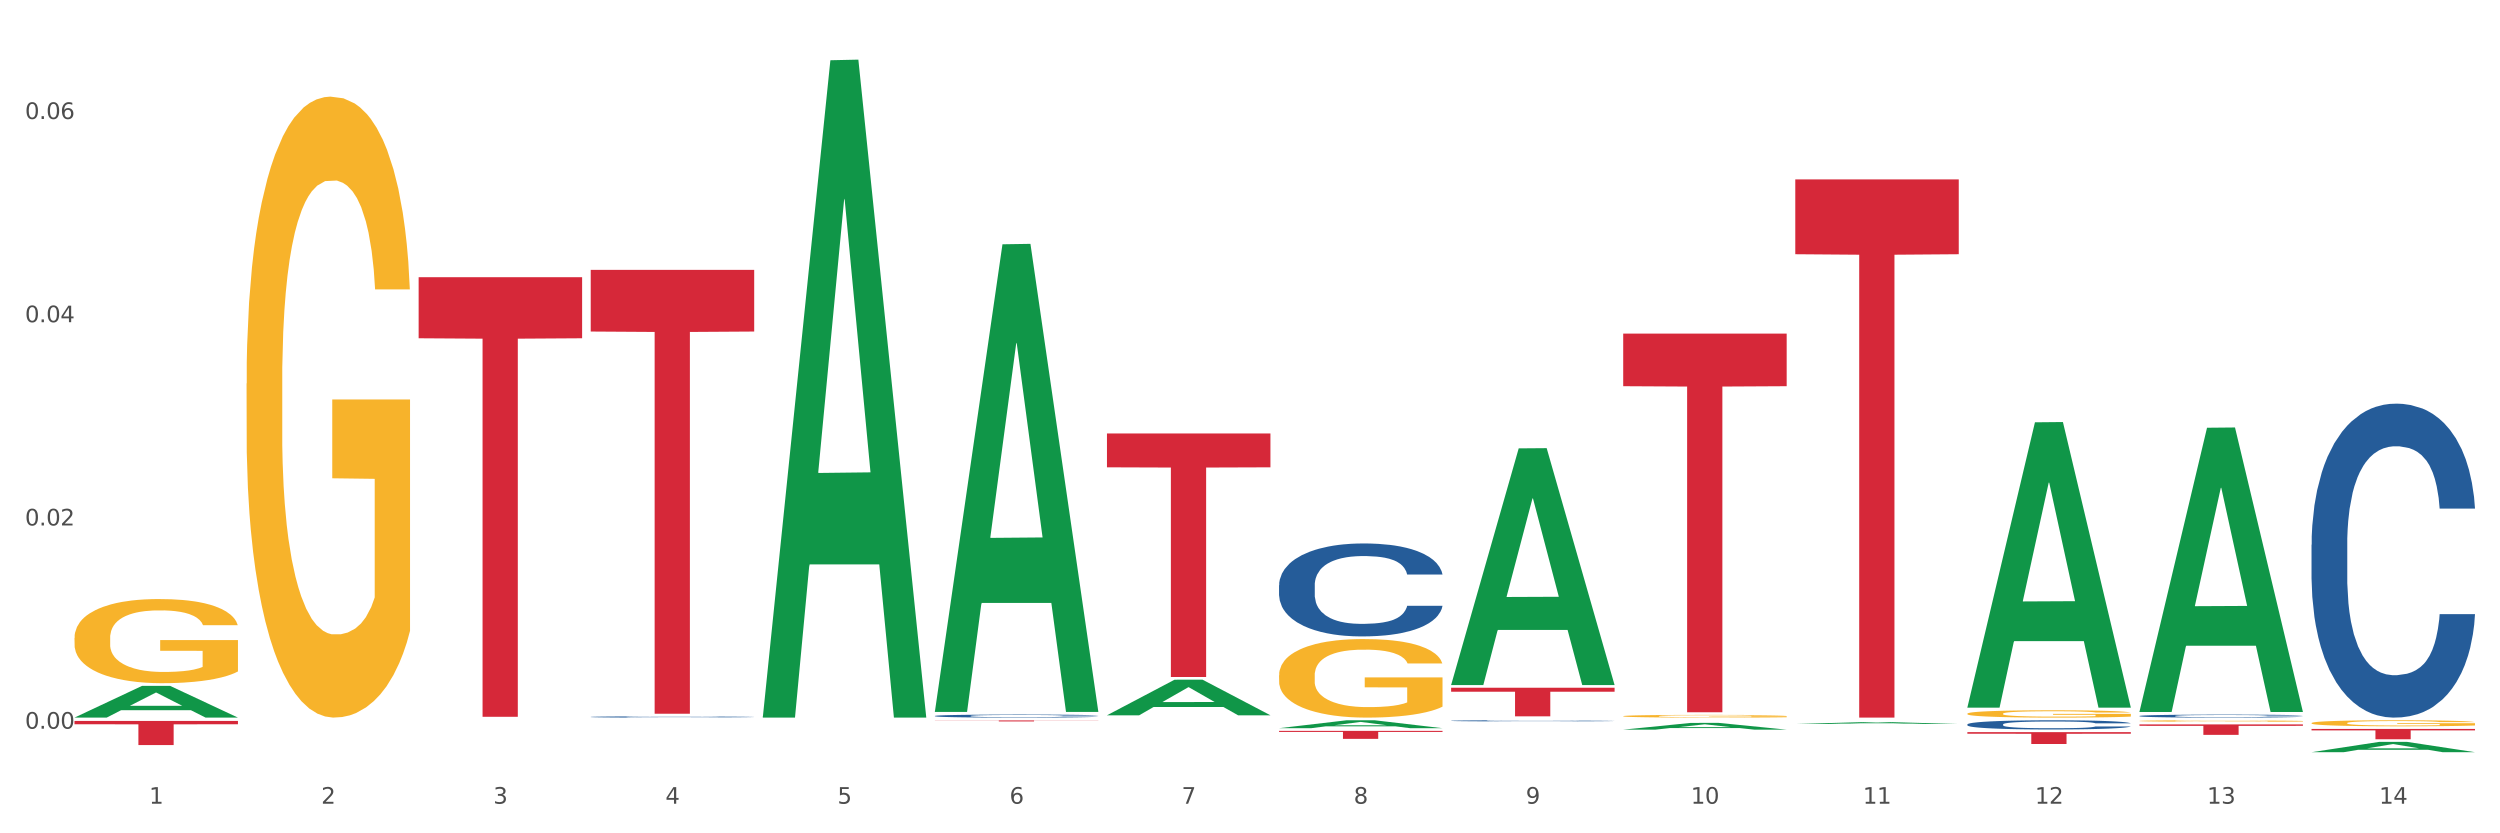
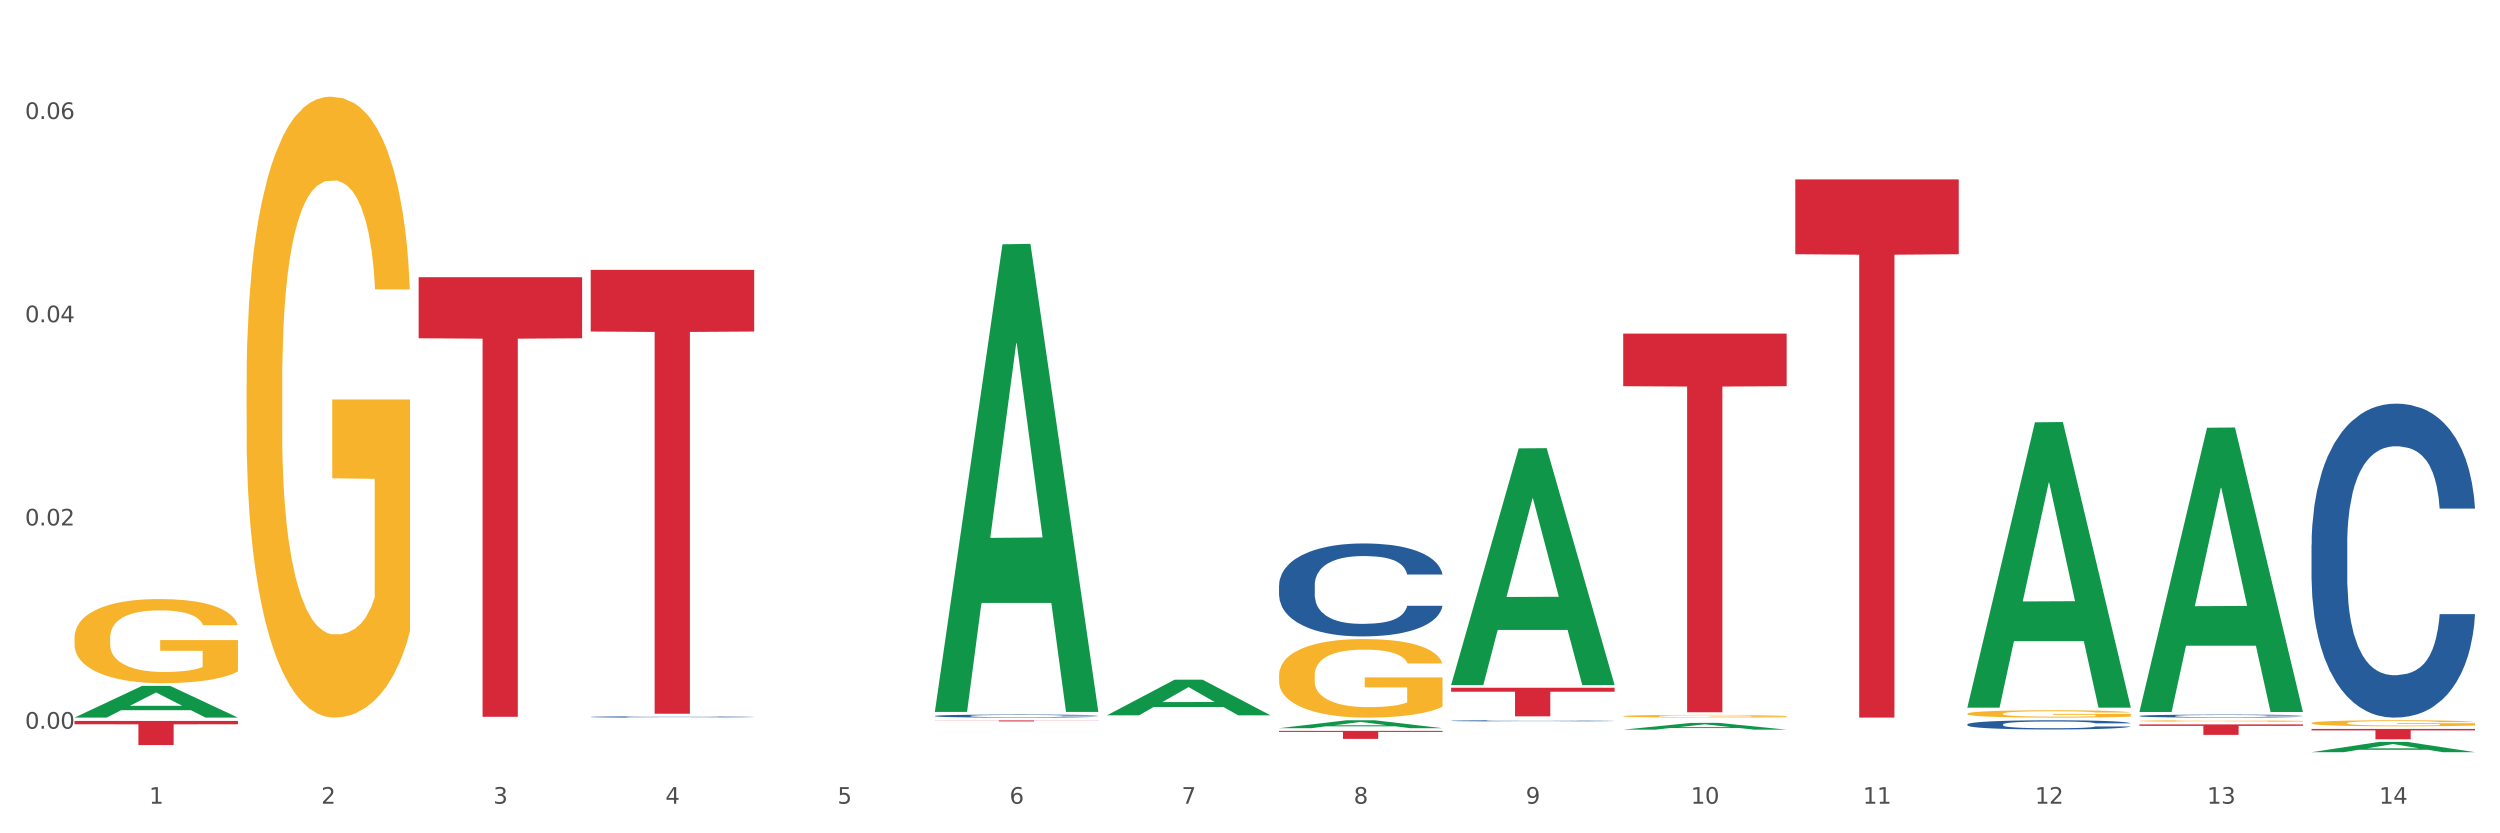
<svg xmlns="http://www.w3.org/2000/svg" xmlns:xlink="http://www.w3.org/1999/xlink" width="1080pt" height="360pt" viewBox="0 0 1080 360" version="1.1">
  <rect x="0" y="0" width="1080" height="360" fill="#333333" stroke="none" />
  <defs>
    <style type="text/css">*{stroke-linejoin: round; stroke-linecap: butt}</style>
  </defs>
  <g id="figure_1">
    <g id="patch_1">
      <path d="M 0 360  L 1080 360  L 1080 0  L 0 0  z " style="fill: #ffffff; stroke: #ffffff; stroke-linejoin: miter" />
    </g>
    <g id="axes_1">
      <g id="matplotlib.axis_1">
        <g id="xtick_1">
          <g id="text_1">
            <g style="fill: #4d4d4d" transform="translate(64.432 347.204) scale(0.096 -0.096)">
              <defs>
                <path id="DejaVuSans-31" d="M 794 531  L 1825 531  L 1825 4091  L 703 3866  L 703 4441  L 1819 4666  L 2450 4666  L 2450 531  L 3481 531  L 3481 0  L 794 0  L 794 531  z " transform="scale(0.016)" />
              </defs>
              <use xlink:href="#DejaVuSans-31" />
            </g>
          </g>
        </g>
        <g id="xtick_2">
          <g id="text_2">
            <g style="fill: #4d4d4d" transform="translate(138.771 347.204) scale(0.096 -0.096)">
              <defs>
                <path id="DejaVuSans-32" d="M 1228 531  L 3431 531  L 3431 0  L 469 0  L 469 531  Q 828 903 1448 1529  Q 2069 2156 2228 2338  Q 2531 2678 2651 2914  Q 2772 3150 2772 3378  Q 2772 3750 2511 3984  Q 2250 4219 1831 4219  Q 1534 4219 1204 4116  Q 875 4013 500 3803  L 500 4441  Q 881 4594 1212 4672  Q 1544 4750 1819 4750  Q 2544 4750 2975 4387  Q 3406 4025 3406 3419  Q 3406 3131 3298 2873  Q 3191 2616 2906 2266  Q 2828 2175 2409 1742  Q 1991 1309 1228 531  z " transform="scale(0.016)" />
              </defs>
              <use xlink:href="#DejaVuSans-32" />
            </g>
          </g>
        </g>
        <g id="xtick_3">
          <g id="text_3">
            <g style="fill: #4d4d4d" transform="translate(213.109 347.204) scale(0.096 -0.096)">
              <defs>
                <path id="DejaVuSans-33" d="M 2597 2516  Q 3050 2419 3304 2112  Q 3559 1806 3559 1356  Q 3559 666 3084 287  Q 2609 -91 1734 -91  Q 1441 -91 1130 -33  Q 819 25 488 141  L 488 750  Q 750 597 1062 519  Q 1375 441 1716 441  Q 2309 441 2620 675  Q 2931 909 2931 1356  Q 2931 1769 2642 2001  Q 2353 2234 1838 2234  L 1294 2234  L 1294 2753  L 1863 2753  Q 2328 2753 2575 2939  Q 2822 3125 2822 3475  Q 2822 3834 2567 4026  Q 2313 4219 1838 4219  Q 1578 4219 1281 4162  Q 984 4106 628 3988  L 628 4550  Q 988 4650 1302 4700  Q 1616 4750 1894 4750  Q 2613 4750 3031 4423  Q 3450 4097 3450 3541  Q 3450 3153 3228 2886  Q 3006 2619 2597 2516  z " transform="scale(0.016)" />
              </defs>
              <use xlink:href="#DejaVuSans-33" />
            </g>
          </g>
        </g>
        <g id="xtick_4">
          <g id="text_4">
            <g style="fill: #4d4d4d" transform="translate(287.448 347.204) scale(0.096 -0.096)">
              <defs>
                <path id="DejaVuSans-34" d="M 2419 4116  L 825 1625  L 2419 1625  L 2419 4116  z M 2253 4666  L 3047 4666  L 3047 1625  L 3713 1625  L 3713 1100  L 3047 1100  L 3047 0  L 2419 0  L 2419 1100  L 313 1100  L 313 1709  L 2253 4666  z " transform="scale(0.016)" />
              </defs>
              <use xlink:href="#DejaVuSans-34" />
            </g>
          </g>
        </g>
        <g id="xtick_5">
          <g id="text_5">
            <g style="fill: #4d4d4d" transform="translate(361.787 347.204) scale(0.096 -0.096)">
              <defs>
                <path id="DejaVuSans-35" d="M 691 4666  L 3169 4666  L 3169 4134  L 1269 4134  L 1269 2991  Q 1406 3038 1543 3061  Q 1681 3084 1819 3084  Q 2600 3084 3056 2656  Q 3513 2228 3513 1497  Q 3513 744 3044 326  Q 2575 -91 1722 -91  Q 1428 -91 1123 -41  Q 819 9 494 109  L 494 744  Q 775 591 1075 516  Q 1375 441 1709 441  Q 2250 441 2565 725  Q 2881 1009 2881 1497  Q 2881 1984 2565 2268  Q 2250 2553 1709 2553  Q 1456 2553 1204 2497  Q 953 2441 691 2322  L 691 4666  z " transform="scale(0.016)" />
              </defs>
              <use xlink:href="#DejaVuSans-35" />
            </g>
          </g>
        </g>
        <g id="xtick_6">
          <g id="text_6">
            <g style="fill: #4d4d4d" transform="translate(436.125 347.204) scale(0.096 -0.096)">
              <defs>
                <path id="DejaVuSans-36" d="M 2113 2584  Q 1688 2584 1439 2293  Q 1191 2003 1191 1497  Q 1191 994 1439 701  Q 1688 409 2113 409  Q 2538 409 2786 701  Q 3034 994 3034 1497  Q 3034 2003 2786 2293  Q 2538 2584 2113 2584  z M 3366 4563  L 3366 3988  Q 3128 4100 2886 4159  Q 2644 4219 2406 4219  Q 1781 4219 1451 3797  Q 1122 3375 1075 2522  Q 1259 2794 1537 2939  Q 1816 3084 2150 3084  Q 2853 3084 3261 2657  Q 3669 2231 3669 1497  Q 3669 778 3244 343  Q 2819 -91 2113 -91  Q 1303 -91 875 529  Q 447 1150 447 2328  Q 447 3434 972 4092  Q 1497 4750 2381 4750  Q 2619 4750 2861 4703  Q 3103 4656 3366 4563  z " transform="scale(0.016)" />
              </defs>
              <use xlink:href="#DejaVuSans-36" />
            </g>
          </g>
        </g>
        <g id="xtick_7">
          <g id="text_7">
            <g style="fill: #4d4d4d" transform="translate(510.464 347.204) scale(0.096 -0.096)">
              <defs>
                <path id="DejaVuSans-37" d="M 525 4666  L 3525 4666  L 3525 4397  L 1831 0  L 1172 0  L 2766 4134  L 525 4134  L 525 4666  z " transform="scale(0.016)" />
              </defs>
              <use xlink:href="#DejaVuSans-37" />
            </g>
          </g>
        </g>
        <g id="xtick_8">
          <g id="text_8">
            <g style="fill: #4d4d4d" transform="translate(584.803 347.204) scale(0.096 -0.096)">
              <defs>
                <path id="DejaVuSans-38" d="M 2034 2216  Q 1584 2216 1326 1975  Q 1069 1734 1069 1313  Q 1069 891 1326 650  Q 1584 409 2034 409  Q 2484 409 2743 651  Q 3003 894 3003 1313  Q 3003 1734 2745 1975  Q 2488 2216 2034 2216  z M 1403 2484  Q 997 2584 770 2862  Q 544 3141 544 3541  Q 544 4100 942 4425  Q 1341 4750 2034 4750  Q 2731 4750 3128 4425  Q 3525 4100 3525 3541  Q 3525 3141 3298 2862  Q 3072 2584 2669 2484  Q 3125 2378 3379 2068  Q 3634 1759 3634 1313  Q 3634 634 3220 271  Q 2806 -91 2034 -91  Q 1263 -91 848 271  Q 434 634 434 1313  Q 434 1759 690 2068  Q 947 2378 1403 2484  z M 1172 3481  Q 1172 3119 1398 2916  Q 1625 2713 2034 2713  Q 2441 2713 2670 2916  Q 2900 3119 2900 3481  Q 2900 3844 2670 4047  Q 2441 4250 2034 4250  Q 1625 4250 1398 4047  Q 1172 3844 1172 3481  z " transform="scale(0.016)" />
              </defs>
              <use xlink:href="#DejaVuSans-38" />
            </g>
          </g>
        </g>
        <g id="xtick_9">
          <g id="text_9">
            <g style="fill: #4d4d4d" transform="translate(659.142 347.204) scale(0.096 -0.096)">
              <defs>
                <path id="DejaVuSans-39" d="M 703 97  L 703 672  Q 941 559 1184 500  Q 1428 441 1663 441  Q 2288 441 2617 861  Q 2947 1281 2994 2138  Q 2813 1869 2534 1725  Q 2256 1581 1919 1581  Q 1219 1581 811 2004  Q 403 2428 403 3163  Q 403 3881 828 4315  Q 1253 4750 1959 4750  Q 2769 4750 3195 4129  Q 3622 3509 3622 2328  Q 3622 1225 3098 567  Q 2575 -91 1691 -91  Q 1453 -91 1209 -44  Q 966 3 703 97  z M 1959 2075  Q 2384 2075 2632 2365  Q 2881 2656 2881 3163  Q 2881 3666 2632 3958  Q 2384 4250 1959 4250  Q 1534 4250 1286 3958  Q 1038 3666 1038 3163  Q 1038 2656 1286 2365  Q 1534 2075 1959 2075  z " transform="scale(0.016)" />
              </defs>
              <use xlink:href="#DejaVuSans-39" />
            </g>
          </g>
        </g>
        <g id="xtick_10">
          <g id="text_10">
            <g style="fill: #4d4d4d" transform="translate(730.426 347.204) scale(0.096 -0.096)">
              <defs>
                <path id="DejaVuSans-30" d="M 2034 4250  Q 1547 4250 1301 3770  Q 1056 3291 1056 2328  Q 1056 1369 1301 889  Q 1547 409 2034 409  Q 2525 409 2770 889  Q 3016 1369 3016 2328  Q 3016 3291 2770 3770  Q 2525 4250 2034 4250  z M 2034 4750  Q 2819 4750 3233 4129  Q 3647 3509 3647 2328  Q 3647 1150 3233 529  Q 2819 -91 2034 -91  Q 1250 -91 836 529  Q 422 1150 422 2328  Q 422 3509 836 4129  Q 1250 4750 2034 4750  z " transform="scale(0.016)" />
              </defs>
              <use xlink:href="#DejaVuSans-31" />
              <use xlink:href="#DejaVuSans-30" transform="translate(63.623 0)" />
            </g>
          </g>
        </g>
        <g id="xtick_11">
          <g id="text_11">
            <g style="fill: #4d4d4d" transform="translate(804.765 347.204) scale(0.096 -0.096)">
              <use xlink:href="#DejaVuSans-31" />
              <use xlink:href="#DejaVuSans-31" transform="translate(63.623 0)" />
            </g>
          </g>
        </g>
        <g id="xtick_12">
          <g id="text_12">
            <g style="fill: #4d4d4d" transform="translate(879.104 347.204) scale(0.096 -0.096)">
              <use xlink:href="#DejaVuSans-31" />
              <use xlink:href="#DejaVuSans-32" transform="translate(63.623 0)" />
            </g>
          </g>
        </g>
        <g id="xtick_13">
          <g id="text_13">
            <g style="fill: #4d4d4d" transform="translate(953.442 347.204) scale(0.096 -0.096)">
              <use xlink:href="#DejaVuSans-31" />
              <use xlink:href="#DejaVuSans-33" transform="translate(63.623 0)" />
            </g>
          </g>
        </g>
        <g id="xtick_14">
          <g id="text_14">
            <g style="fill: #4d4d4d" transform="translate(1027.781 347.204) scale(0.096 -0.096)">
              <use xlink:href="#DejaVuSans-31" />
              <use xlink:href="#DejaVuSans-34" transform="translate(63.623 0)" />
            </g>
          </g>
        </g>
        <g id="xtick_15" />
        <g id="xtick_16" />
        <g id="xtick_17" />
        <g id="xtick_18" />
        <g id="xtick_19" />
        <g id="xtick_20" />
        <g id="xtick_21" />
        <g id="xtick_22" />
        <g id="xtick_23" />
        <g id="xtick_24" />
        <g id="xtick_25" />
        <g id="xtick_26" />
        <g id="xtick_27" />
      </g>
      <g id="matplotlib.axis_2">
        <g id="ytick_1">
          <g id="text_15">
            <g style="fill: #4d4d4d" transform="translate(10.8 314.8) scale(0.096 -0.096)">
              <defs>
                <path id="DejaVuSans-2e" d="M 684 794  L 1344 794  L 1344 0  L 684 0  L 684 794  z " transform="scale(0.016)" />
              </defs>
              <use xlink:href="#DejaVuSans-30" />
              <use xlink:href="#DejaVuSans-2e" transform="translate(63.623 0)" />
              <use xlink:href="#DejaVuSans-30" transform="translate(95.41 0)" />
              <use xlink:href="#DejaVuSans-30" transform="translate(159.033 0)" />
            </g>
          </g>
        </g>
        <g id="ytick_2">
          <g id="text_16">
            <g style="fill: #4d4d4d" transform="translate(10.8 227.002) scale(0.096 -0.096)">
              <use xlink:href="#DejaVuSans-30" />
              <use xlink:href="#DejaVuSans-2e" transform="translate(63.623 0)" />
              <use xlink:href="#DejaVuSans-30" transform="translate(95.41 0)" />
              <use xlink:href="#DejaVuSans-32" transform="translate(159.033 0)" />
            </g>
          </g>
        </g>
        <g id="ytick_3">
          <g id="text_17">
            <g style="fill: #4d4d4d" transform="translate(10.8 139.204) scale(0.096 -0.096)">
              <use xlink:href="#DejaVuSans-30" />
              <use xlink:href="#DejaVuSans-2e" transform="translate(63.623 0)" />
              <use xlink:href="#DejaVuSans-30" transform="translate(95.41 0)" />
              <use xlink:href="#DejaVuSans-34" transform="translate(159.033 0)" />
            </g>
          </g>
        </g>
        <g id="ytick_4">
          <g id="text_18">
            <g style="fill: #4d4d4d" transform="translate(10.8 51.406) scale(0.096 -0.096)">
              <use xlink:href="#DejaVuSans-30" />
              <use xlink:href="#DejaVuSans-2e" transform="translate(63.623 0)" />
              <use xlink:href="#DejaVuSans-30" transform="translate(95.41 0)" />
              <use xlink:href="#DejaVuSans-36" transform="translate(159.033 0)" />
            </g>
          </g>
        </g>
        <g id="ytick_5" />
        <g id="ytick_6" />
        <g id="ytick_7" />
      </g>
      <g id="PolyCollection_1">
        <path d="M 32.175 309.986  L 32.248 309.973  L 61.37 296.295  L 73.456 296.282  L 102.797 310.011  L 88.818 310.011  L 82.484 306.814  L 52.415 306.814  L 52.197 306.866  L 46.081 310.011  L 32.175 310.011  L 32.175 309.986  L 56.201 304.906  L 78.698 304.894  L 67.559 299.209  L 67.413 299.183  L 67.267 299.221  L 56.128 304.894  L 56.201 304.906  L 32.175 309.986  z " clip-path="url(#p680ab9e382)" style="fill: #109648" />
        <path d="M 701.223 309.377  L 701.307 309.376  L 701.307 309.337  L 701.474 309.304  L 702.307 309.223  L 703.558 309.156  L 704.475 309.121  L 705.392 309.092  L 706.476 309.063  L 707.81 309.032  L 710.228 308.988  L 711.729 308.966  L 713.563 308.942  L 716.899 308.907  L 719.317 308.888  L 721.818 308.872  L 725.903 308.852  L 728.572 308.844  L 731.406 308.837  L 734.825 308.833  L 737.41 308.832  L 743.08 308.835  L 747.915 308.845  L 750.25 308.852  L 753.252 308.865  L 754.836 308.874  L 757.421 308.891  L 760.089 308.914  L 761.923 308.933  L 764.675 308.97  L 766.759 309.007  L 768.677 309.052  L 769.677 309.083  L 770.428 309.112  L 771.095 309.145  L 771.762 309.198  L 756.754 309.198  L 756.17 309.161  L 755.253 309.125  L 753.919 309.091  L 752.751 309.069  L 750.75 309.042  L 748.916 309.025  L 746.998 309.012  L 744.664 309.001  L 742.829 308.996  L 740.245 308.991  L 735.159 308.993  L 731.74 309.001  L 729.405 309.012  L 727.905 309.022  L 726.571 309.032  L 725.07 309.047  L 723.319 309.07  L 722.068 309.091  L 720.817 309.116  L 719.817 309.142  L 718.9 309.172  L 718.149 309.205  L 717.566 309.238  L 717.065 309.279  L 716.648 309.347  L 716.648 309.494  L 716.815 309.528  L 717.232 309.572  L 717.732 309.605  L 718.566 309.645  L 719.317 309.672  L 720.734 309.711  L 722.318 309.743  L 723.569 309.764  L 724.82 309.781  L 726.987 309.805  L 729.405 309.824  L 731.49 309.836  L 734.325 309.847  L 736.242 309.851  L 737.91 309.853  L 741.996 309.853  L 744.914 309.85  L 748.166 309.842  L 750.667 309.833  L 752.751 309.821  L 755.086 309.801  L 756.587 309.783  L 756.587 309.558  L 738.244 309.557  L 738.244 309.407  L 771.845 309.407  L 771.845 309.847  L 770.428 309.869  L 768.844 309.89  L 767.176 309.908  L 764.675 309.931  L 761.673 309.952  L 759.005 309.967  L 756.17 309.98  L 752.835 309.992  L 748.499 310.003  L 745.831 310.007  L 742.496 310.01  L 738.577 310.011  L 735.159 310.009  L 731.823 310.004  L 728.321 309.994  L 724.903 309.98  L 722.318 309.966  L 719.733 309.949  L 716.982 309.926  L 714.814 309.905  L 713.147 309.885  L 711.312 309.861  L 709.311 309.828  L 707.81 309.799  L 706.476 309.769  L 705.059 309.73  L 704.058 309.697  L 703.058 309.655  L 702.474 309.624  L 701.807 309.575  L 701.307 309.507  L 701.223 309.377  z " clip-path="url(#p680ab9e382)" style="fill: #f7b32b" />
        <path d="M 849.901 308.306  L 849.984 308.303  L 849.984 308.199  L 850.151 308.109  L 850.985 307.892  L 852.235 307.712  L 853.153 307.617  L 854.07 307.538  L 855.154 307.46  L 856.488 307.379  L 858.906 307.26  L 860.407 307.2  L 862.241 307.136  L 865.576 307.043  L 867.994 306.991  L 870.495 306.948  L 874.581 306.896  L 877.249 306.872  L 880.084 306.855  L 883.502 306.843  L 886.087 306.841  L 891.757 306.849  L 896.593 306.875  L 898.927 306.896  L 901.929 306.93  L 903.513 306.953  L 906.098 307  L 908.766 307.061  L 910.601 307.113  L 913.352 307.211  L 915.436 307.31  L 917.354 307.431  L 918.355 307.515  L 919.105 307.593  L 919.772 307.683  L 920.439 307.825  L 905.431 307.825  L 904.847 307.724  L 903.93 307.628  L 902.596 307.536  L 901.429 307.478  L 899.428 307.405  L 897.593 307.359  L 895.676 307.324  L 893.341 307.295  L 891.507 307.281  L 888.922 307.269  L 883.836 307.272  L 880.417 307.295  L 878.083 307.324  L 876.582 307.35  L 875.248 307.379  L 873.747 307.42  L 871.996 307.48  L 870.745 307.536  L 869.495 307.605  L 868.494 307.674  L 867.577 307.756  L 866.827 307.842  L 866.243 307.932  L 865.743 308.042  L 865.326 308.225  L 865.326 308.621  L 865.493 308.711  L 865.91 308.83  L 866.41 308.92  L 867.244 309.027  L 867.994 309.099  L 869.411 309.203  L 870.996 309.29  L 872.246 309.345  L 873.497 309.392  L 875.665 309.455  L 878.083 309.508  L 880.167 309.539  L 883.002 309.568  L 884.92 309.58  L 886.587 309.586  L 890.673 309.586  L 893.591 309.577  L 896.843 309.557  L 899.344 309.531  L 901.429 309.499  L 903.763 309.447  L 905.264 309.397  L 905.264 308.792  L 886.921 308.789  L 886.921 308.387  L 920.523 308.387  L 920.523 309.568  L 919.105 309.629  L 917.521 309.684  L 915.853 309.733  L 913.352 309.794  L 910.35 309.852  L 907.682 309.893  L 904.847 309.927  L 901.512 309.959  L 897.177 309.988  L 894.508 310  L 891.173 310.008  L 887.254 310.011  L 883.836 310.006  L 880.501 309.991  L 876.999 309.965  L 873.58 309.927  L 870.996 309.89  L 868.411 309.843  L 865.659 309.783  L 863.492 309.725  L 861.824 309.673  L 859.99 309.606  L 857.989 309.519  L 856.488 309.441  L 855.154 309.36  L 853.736 309.256  L 852.736 309.166  L 851.735 309.053  L 851.151 308.969  L 850.484 308.839  L 849.984 308.656  L 849.901 308.306  z " clip-path="url(#p680ab9e382)" style="fill: #f7b32b" />
        <path d="M 924.24 311.446  L 924.323 311.445  L 924.323 311.424  L 924.49 311.406  L 925.323 311.363  L 926.574 311.327  L 927.491 311.308  L 928.408 311.292  L 929.492 311.277  L 930.826 311.261  L 933.244 311.237  L 934.745 311.225  L 936.58 311.212  L 939.915 311.193  L 942.333 311.183  L 944.834 311.174  L 948.92 311.164  L 951.588 311.159  L 954.423 311.156  L 957.841 311.154  L 960.426 311.153  L 966.096 311.155  L 970.932 311.16  L 973.266 311.164  L 976.268 311.171  L 977.852 311.176  L 980.437 311.185  L 983.105 311.197  L 984.939 311.207  L 987.691 311.227  L 989.775 311.247  L 991.693 311.271  L 992.693 311.288  L 993.444 311.303  L 994.111 311.321  L 994.778 311.35  L 979.77 311.35  L 979.186 311.329  L 978.269 311.31  L 976.935 311.292  L 975.768 311.28  L 973.766 311.266  L 971.932 311.256  L 970.014 311.25  L 967.68 311.244  L 965.845 311.241  L 963.261 311.239  L 958.175 311.239  L 954.756 311.244  L 952.422 311.25  L 950.921 311.255  L 949.587 311.261  L 948.086 311.269  L 946.335 311.281  L 945.084 311.292  L 943.834 311.306  L 942.833 311.32  L 941.916 311.336  L 941.165 311.353  L 940.582 311.371  L 940.081 311.393  L 939.665 311.429  L 939.665 311.509  L 939.831 311.527  L 940.248 311.55  L 940.749 311.568  L 941.582 311.59  L 942.333 311.604  L 943.75 311.625  L 945.334 311.642  L 946.585 311.653  L 947.836 311.663  L 950.004 311.675  L 952.422 311.686  L 954.506 311.692  L 957.341 311.698  L 959.259 311.7  L 960.926 311.701  L 965.012 311.701  L 967.93 311.7  L 971.182 311.696  L 973.683 311.69  L 975.768 311.684  L 978.102 311.674  L 979.603 311.664  L 979.603 311.543  L 961.26 311.542  L 961.26 311.462  L 994.861 311.462  L 994.861 311.698  L 993.444 311.71  L 991.86 311.721  L 990.192 311.731  L 987.691 311.743  L 984.689 311.755  L 982.021 311.763  L 979.186 311.77  L 975.851 311.776  L 971.515 311.782  L 968.847 311.784  L 965.512 311.786  L 961.593 311.786  L 958.175 311.785  L 954.84 311.782  L 951.338 311.777  L 947.919 311.77  L 945.334 311.762  L 942.75 311.753  L 939.998 311.741  L 937.83 311.729  L 936.163 311.719  L 934.328 311.705  L 932.327 311.688  L 930.826 311.672  L 929.492 311.656  L 928.075 311.635  L 927.074 311.617  L 926.074 311.595  L 925.49 311.578  L 924.823 311.552  L 924.323 311.516  L 924.24 311.446  z " clip-path="url(#p680ab9e382)" style="fill: #f7b32b" />
        <path d="M 998.578 312.361  L 998.662 312.358  L 998.662 312.273  L 998.828 312.199  L 999.662 312.02  L 1000.913 311.871  L 1001.83 311.793  L 1002.747 311.728  L 1003.831 311.664  L 1005.165 311.597  L 1007.583 311.499  L 1009.084 311.449  L 1010.918 311.396  L 1014.253 311.32  L 1016.671 311.277  L 1019.173 311.241  L 1023.258 311.198  L 1025.926 311.179  L 1028.761 311.165  L 1032.18 311.155  L 1034.765 311.153  L 1040.434 311.16  L 1045.27 311.182  L 1047.605 311.198  L 1050.607 311.227  L 1052.191 311.246  L 1054.775 311.284  L 1057.444 311.334  L 1059.278 311.377  L 1062.029 311.459  L 1064.114 311.54  L 1066.032 311.64  L 1067.032 311.709  L 1067.783 311.774  L 1068.45 311.848  L 1069.117 311.965  L 1054.108 311.965  L 1053.525 311.881  L 1052.608 311.802  L 1051.274 311.726  L 1050.106 311.678  L 1048.105 311.618  L 1046.271 311.58  L 1044.353 311.552  L 1042.019 311.528  L 1040.184 311.516  L 1037.599 311.506  L 1032.513 311.509  L 1029.095 311.528  L 1026.76 311.552  L 1025.259 311.573  L 1023.925 311.597  L 1022.425 311.63  L 1020.674 311.681  L 1019.423 311.726  L 1018.172 311.783  L 1017.172 311.84  L 1016.255 311.907  L 1015.504 311.979  L 1014.92 312.053  L 1014.42 312.144  L 1014.003 312.294  L 1014.003 312.621  L 1014.17 312.695  L 1014.587 312.793  L 1015.087 312.867  L 1015.921 312.955  L 1016.671 313.015  L 1018.089 313.101  L 1019.673 313.173  L 1020.924 313.218  L 1022.174 313.256  L 1024.342 313.309  L 1026.76 313.352  L 1028.845 313.378  L 1031.68 313.402  L 1033.597 313.411  L 1035.265 313.416  L 1039.35 313.416  L 1042.269 313.409  L 1045.52 313.392  L 1048.022 313.371  L 1050.106 313.344  L 1052.441 313.301  L 1053.942 313.261  L 1053.942 312.762  L 1035.598 312.76  L 1035.598 312.428  L 1069.2 312.428  L 1069.2 313.402  L 1067.783 313.452  L 1066.198 313.497  L 1064.531 313.538  L 1062.029 313.588  L 1059.028 313.636  L 1056.36 313.669  L 1053.525 313.698  L 1050.19 313.724  L 1045.854 313.748  L 1043.186 313.757  L 1039.851 313.765  L 1035.932 313.767  L 1032.513 313.762  L 1029.178 313.75  L 1025.676 313.729  L 1022.258 313.698  L 1019.673 313.667  L 1017.088 313.628  L 1014.337 313.578  L 1012.169 313.531  L 1010.501 313.488  L 1008.667 313.433  L 1006.666 313.361  L 1005.165 313.297  L 1003.831 313.23  L 1002.414 313.144  L 1001.413 313.07  L 1000.413 312.977  L 999.829 312.908  L 999.162 312.8  L 998.662 312.65  L 998.578 312.361  z " clip-path="url(#p680ab9e382)" style="fill: #f7b32b" />
        <path d="M 626.885 311.378  L 626.968 311.378  L 626.968 311.365  L 627.219 311.347  L 628.137 311.315  L 629.306 311.291  L 631.309 311.263  L 632.394 311.251  L 633.813 311.238  L 636.735 311.216  L 640.074 311.198  L 642.411 311.188  L 644.164 311.181  L 648.088 311.17  L 650.342 311.165  L 652.679 311.161  L 654.683 311.158  L 658.022 311.155  L 660.693 311.153  L 663.782 311.153  L 666.369 311.153  L 669.792 311.155  L 674.801 311.161  L 676.721 311.164  L 679.308 311.169  L 681.98 311.177  L 684.15 311.184  L 686.654 311.195  L 689.242 311.208  L 691.747 311.226  L 693.5 311.242  L 694.919 311.259  L 696.171 311.279  L 697.089 311.302  L 697.506 311.32  L 682.23 311.32  L 681.813 311.304  L 680.978 311.285  L 680.143 311.273  L 679.225 311.263  L 677.806 311.251  L 676.554 311.244  L 674.467 311.235  L 672.547 311.23  L 670.961 311.227  L 669.041 311.224  L 664.95 311.221  L 662.029 311.221  L 660.192 311.222  L 657.938 311.224  L 656.018 311.228  L 653.764 311.233  L 652.011 311.239  L 650.258 311.247  L 649.257 311.252  L 647.754 311.262  L 646.752 311.271  L 645.417 311.285  L 644.665 311.295  L 643.33 311.321  L 642.745 311.34  L 642.495 311.353  L 642.328 311.368  L 642.328 311.439  L 642.829 311.471  L 643.246 311.485  L 643.914 311.501  L 645.166 311.521  L 647.003 311.541  L 648.923 311.555  L 650.509 311.563  L 652.011 311.57  L 653.514 311.575  L 655.35 311.579  L 656.853 311.582  L 659.107 311.585  L 661.778 311.586  L 663.865 311.586  L 668.122 311.584  L 670.042 311.582  L 671.879 311.579  L 673.882 311.574  L 675.468 311.568  L 676.387 311.564  L 677.889 311.555  L 679.058 311.546  L 680.06 311.536  L 680.728 311.526  L 681.479 311.513  L 682.063 311.497  L 682.23 311.489  L 697.506 311.489  L 697.173 311.505  L 696.588 311.521  L 695.42 311.543  L 694.501 311.555  L 693.082 311.57  L 691.58 311.583  L 689.493 311.597  L 687.573 311.608  L 685.569 311.617  L 683.399 311.625  L 679.475 311.637  L 678.056 311.64  L 675.051 311.645  L 672.714 311.649  L 669.291 311.652  L 665.785 311.654  L 662.112 311.654  L 658.856 311.653  L 655.267 311.65  L 653.013 311.648  L 650.509 311.644  L 647.587 311.637  L 644.832 311.629  L 642.244 311.62  L 639.824 311.61  L 637.57 311.598  L 634.648 311.578  L 632.478 311.559  L 630.892 311.541  L 629.806 311.526  L 628.721 311.507  L 628.137 311.493  L 627.219 311.461  L 626.885 311.432  L 626.885 311.378  z " clip-path="url(#p680ab9e382)" style="fill: #255c99" />
        <path d="M 998.578 314.909  L 1069.2 314.909  L 1069.2 315.526  L 1041.42 315.53  L 1041.42 319.352  L 1026.191 319.352  L 1026.191 315.53  L 998.578 315.526  L 998.578 314.913  L 998.578 314.909  z " clip-path="url(#p680ab9e382)" style="fill: #d62839" />
        <path d="M 924.24 312.928  L 994.861 312.928  L 994.861 313.559  L 967.081 313.564  L 967.081 317.472  L 951.852 317.472  L 951.852 313.564  L 924.24 313.559  L 924.24 312.932  L 924.24 312.928  z " clip-path="url(#p680ab9e382)" style="fill: #d62839" />
-         <path d="M 849.901 316.272  L 920.523 316.272  L 920.523 316.984  L 892.742 316.989  L 892.742 321.397  L 877.514 321.397  L 877.514 316.989  L 849.901 316.984  L 849.901 316.276  L 849.901 316.272  z " clip-path="url(#p680ab9e382)" style="fill: #d62839" />
        <path d="M 775.562 77.512  L 846.184 77.512  L 846.184 109.822  L 818.404 110.04  L 818.404 310.011  L 803.175 310.011  L 803.175 110.04  L 775.562 109.822  L 775.562 77.73  L 775.562 77.512  z " clip-path="url(#p680ab9e382)" style="fill: #d62839" />
        <path d="M 701.223 144.104  L 771.845 144.104  L 771.845 166.837  L 744.065 166.991  L 744.065 307.69  L 728.836 307.69  L 728.836 166.991  L 701.223 166.837  L 701.223 144.258  L 701.223 144.104  z " clip-path="url(#p680ab9e382)" style="fill: #d62839" />
        <path d="M 552.546 291.757  L 552.629 291.726  L 552.629 290.61  L 552.796 289.65  L 553.63 287.325  L 554.881 285.404  L 555.798 284.381  L 556.715 283.544  L 557.799 282.708  L 559.133 281.84  L 561.551 280.569  L 563.052 279.918  L 564.886 279.236  L 568.221 278.245  L 570.639 277.687  L 573.141 277.222  L 577.226 276.664  L 579.894 276.416  L 582.729 276.23  L 586.148 276.106  L 588.732 276.075  L 594.402 276.168  L 599.238 276.447  L 601.573 276.664  L 604.574 277.036  L 606.158 277.284  L 608.743 277.78  L 611.411 278.431  L 613.246 278.989  L 615.997 280.042  L 618.082 281.096  L 619.999 282.398  L 621 283.296  L 621.75 284.133  L 622.417 285.094  L 623.084 286.613  L 608.076 286.613  L 607.493 285.528  L 606.575 284.505  L 605.241 283.513  L 604.074 282.893  L 602.073 282.119  L 600.239 281.623  L 598.321 281.251  L 595.986 280.941  L 594.152 280.786  L 591.567 280.662  L 586.481 280.693  L 583.063 280.941  L 580.728 281.251  L 579.227 281.53  L 577.893 281.84  L 576.392 282.274  L 574.641 282.924  L 573.391 283.513  L 572.14 284.257  L 571.139 285.001  L 570.222 285.869  L 569.472 286.798  L 568.888 287.759  L 568.388 288.937  L 567.971 290.889  L 567.971 295.135  L 568.138 296.096  L 568.555 297.367  L 569.055 298.327  L 569.889 299.474  L 570.639 300.249  L 572.057 301.365  L 573.641 302.294  L 574.891 302.883  L 576.142 303.379  L 578.31 304.061  L 580.728 304.619  L 582.812 304.96  L 585.647 305.27  L 587.565 305.394  L 589.233 305.456  L 593.318 305.456  L 596.236 305.363  L 599.488 305.146  L 601.99 304.867  L 604.074 304.526  L 606.409 303.968  L 607.909 303.441  L 607.909 296.964  L 589.566 296.933  L 589.566 292.625  L 623.168 292.625  L 623.168 305.27  L 621.75 305.92  L 620.166 306.509  L 618.499 307.036  L 615.997 307.687  L 612.996 308.307  L 610.327 308.741  L 607.493 309.113  L 604.157 309.454  L 599.822 309.763  L 597.154 309.887  L 593.818 309.98  L 589.9 310.011  L 586.481 309.949  L 583.146 309.794  L 579.644 309.516  L 576.226 309.113  L 573.641 308.71  L 571.056 308.214  L 568.305 307.563  L 566.137 306.943  L 564.469 306.385  L 562.635 305.673  L 560.634 304.743  L 559.133 303.906  L 557.799 303.038  L 556.381 301.922  L 555.381 300.962  L 554.38 299.753  L 553.797 298.854  L 553.13 297.46  L 552.629 295.507  L 552.546 291.757  z " clip-path="url(#p680ab9e382)" style="fill: #f7b32b" />
        <path d="M 626.885 297.102  L 697.506 297.102  L 697.506 298.817  L 669.726 298.829  L 669.726 309.448  L 654.497 309.448  L 654.497 298.829  L 626.885 298.817  L 626.885 297.113  L 626.885 297.102  z " clip-path="url(#p680ab9e382)" style="fill: #d62839" />
-         <path d="M 478.207 187.259  L 548.829 187.259  L 548.829 201.881  L 521.049 201.98  L 521.049 292.476  L 505.82 292.476  L 505.82 201.98  L 478.207 201.881  L 478.207 187.358  L 478.207 187.259  z " clip-path="url(#p680ab9e382)" style="fill: #d62839" />
        <path d="M 403.869 311.218  L 474.49 311.218  L 474.49 311.28  L 446.71 311.28  L 446.71 311.663  L 431.481 311.663  L 431.481 311.28  L 403.869 311.28  L 403.869 311.219  L 403.869 311.218  z " clip-path="url(#p680ab9e382)" style="fill: #d62839" />
        <path d="M 255.191 116.577  L 325.813 116.577  L 325.813 143.223  L 298.033 143.403  L 298.033 308.321  L 282.804 308.321  L 282.804 143.403  L 255.191 143.223  L 255.191 116.757  L 255.191 116.577  z " clip-path="url(#p680ab9e382)" style="fill: #d62839" />
        <path d="M 180.852 119.736  L 251.474 119.736  L 251.474 146.13  L 223.694 146.309  L 223.694 309.672  L 208.465 309.672  L 208.465 146.309  L 180.852 146.13  L 180.852 119.914  L 180.852 119.736  z " clip-path="url(#p680ab9e382)" style="fill: #d62839" />
        <path d="M 32.175 311.445  L 102.797 311.445  L 102.797 312.892  L 75.017 312.902  L 75.017 321.861  L 59.788 321.861  L 59.788 312.902  L 32.175 312.892  L 32.175 311.455  L 32.175 311.445  z " clip-path="url(#p680ab9e382)" style="fill: #d62839" />
        <path d="M 255.191 309.709  L 255.275 309.708  L 255.275 309.694  L 255.525 309.675  L 256.443 309.64  L 257.612 309.614  L 259.615 309.582  L 260.701 309.569  L 262.12 309.555  L 265.041 309.531  L 268.381 309.511  L 270.718 309.5  L 272.471 309.493  L 276.394 309.481  L 278.648 309.475  L 280.986 309.471  L 282.989 309.468  L 286.328 309.464  L 288.999 309.463  L 292.088 309.462  L 294.676 309.463  L 298.098 309.465  L 303.107 309.471  L 305.027 309.474  L 307.615 309.48  L 310.286 309.488  L 312.457 309.496  L 314.961 309.508  L 317.549 309.523  L 320.053 309.542  L 321.806 309.559  L 323.225 309.578  L 324.477 309.601  L 325.396 309.625  L 325.813 309.646  L 310.537 309.646  L 310.119 309.627  L 309.284 309.607  L 308.45 309.594  L 307.531 309.582  L 306.112 309.57  L 304.86 309.562  L 302.773 309.552  L 300.853 309.546  L 299.267 309.543  L 297.347 309.54  L 293.257 309.537  L 290.335 309.537  L 288.499 309.538  L 286.245 309.54  L 284.325 309.544  L 282.071 309.55  L 280.318 309.556  L 278.565 309.565  L 277.563 309.571  L 276.06 309.582  L 275.059 309.591  L 273.723 309.607  L 272.972 309.618  L 271.636 309.646  L 271.052 309.667  L 270.801 309.682  L 270.634 309.698  L 270.634 309.776  L 271.135 309.811  L 271.553 309.826  L 272.22 309.843  L 273.473 309.865  L 275.309 309.887  L 277.229 309.903  L 278.815 309.912  L 280.318 309.919  L 281.82 309.925  L 283.657 309.93  L 285.159 309.933  L 287.413 309.936  L 290.085 309.937  L 292.172 309.937  L 296.429 309.935  L 298.349 309.932  L 300.185 309.929  L 302.189 309.923  L 303.775 309.917  L 304.693 309.913  L 306.196 309.903  L 307.364 309.893  L 308.366 309.881  L 309.034 309.871  L 309.785 309.856  L 310.37 309.839  L 310.537 309.83  L 325.813 309.83  L 325.479 309.848  L 324.895 309.866  L 323.726 309.889  L 322.808 309.903  L 321.389 309.92  L 319.886 309.934  L 317.799 309.949  L 315.879 309.961  L 313.876 309.971  L 311.705 309.98  L 307.782 309.992  L 306.363 309.996  L 303.358 310.002  L 301.02 310.005  L 297.598 310.009  L 294.092 310.011  L 290.419 310.011  L 287.163 310.01  L 283.573 310.007  L 281.32 310.004  L 278.815 310  L 275.893 309.993  L 273.139 309.984  L 270.551 309.974  L 268.13 309.963  L 265.876 309.95  L 262.955 309.928  L 260.784 309.907  L 259.198 309.887  L 258.113 309.871  L 257.028 309.85  L 256.443 309.835  L 255.525 309.8  L 255.191 309.768  L 255.191 309.709  z " clip-path="url(#p680ab9e382)" style="fill: #255c99" />
        <path d="M 403.869 309.284  L 403.952 309.283  L 403.952 309.249  L 404.202 309.203  L 405.121 309.119  L 406.289 309.055  L 408.293 308.98  L 409.378 308.949  L 410.797 308.914  L 413.719 308.857  L 417.058 308.809  L 419.395 308.782  L 421.148 308.765  L 425.072 308.735  L 427.326 308.722  L 429.663 308.711  L 431.666 308.704  L 435.006 308.695  L 437.677 308.692  L 440.766 308.691  L 443.353 308.692  L 446.776 308.697  L 451.785 308.711  L 453.704 308.72  L 456.292 308.734  L 458.964 308.753  L 461.134 308.773  L 463.638 308.8  L 466.226 308.837  L 468.73 308.882  L 470.483 308.925  L 471.903 308.969  L 473.155 309.024  L 474.073 309.083  L 474.49 309.132  L 459.214 309.132  L 458.797 309.087  L 457.962 309.039  L 457.127 309.007  L 456.209 308.98  L 454.79 308.95  L 453.538 308.931  L 451.451 308.908  L 449.531 308.893  L 447.945 308.885  L 446.025 308.878  L 441.934 308.87  L 439.012 308.87  L 437.176 308.873  L 434.922 308.879  L 433.002 308.887  L 430.748 308.902  L 428.995 308.917  L 427.242 308.938  L 426.24 308.952  L 424.738 308.979  L 423.736 309.001  L 422.401 309.038  L 421.649 309.065  L 420.314 309.133  L 419.729 309.184  L 419.479 309.219  L 419.312 309.258  L 419.312 309.446  L 419.813 309.53  L 420.23 309.566  L 420.898 309.607  L 422.15 309.66  L 423.987 309.712  L 425.907 309.75  L 427.493 309.773  L 428.995 309.789  L 430.498 309.803  L 432.334 309.815  L 433.837 309.822  L 436.091 309.829  L 438.762 309.833  L 440.849 309.833  L 445.106 309.827  L 447.026 309.821  L 448.863 309.812  L 450.866 309.799  L 452.452 309.785  L 453.371 309.774  L 454.873 309.751  L 456.042 309.727  L 457.044 309.699  L 457.711 309.675  L 458.463 309.639  L 459.047 309.598  L 459.214 309.576  L 474.49 309.576  L 474.156 309.619  L 473.572 309.662  L 472.403 309.718  L 471.485 309.751  L 470.066 309.791  L 468.563 309.824  L 466.477 309.862  L 464.557 309.89  L 462.553 309.914  L 460.383 309.935  L 456.459 309.966  L 455.04 309.974  L 452.035 309.988  L 449.698 309.997  L 446.275 310.005  L 442.769 310.01  L 439.096 310.011  L 435.84 310.009  L 432.251 310.002  L 429.997 309.994  L 427.493 309.984  L 424.571 309.967  L 421.816 309.946  L 419.228 309.922  L 416.808 309.894  L 414.554 309.863  L 411.632 309.811  L 409.462 309.76  L 407.875 309.713  L 406.79 309.674  L 405.705 309.623  L 405.121 309.588  L 404.202 309.504  L 403.869 309.425  L 403.869 309.284  z " clip-path="url(#p680ab9e382)" style="fill: #255c99" />
        <path d="M 998.578 235.315  L 998.662 235.191  L 998.662 231.723  L 998.912 227.015  L 999.83 218.344  L 1000.999 211.779  L 1003.003 204.099  L 1004.088 200.878  L 1005.507 197.286  L 1008.429 191.463  L 1011.768 186.508  L 1014.105 183.783  L 1015.858 182.049  L 1019.781 178.952  L 1022.035 177.589  L 1024.373 176.475  L 1026.376 175.731  L 1029.715 174.864  L 1032.387 174.493  L 1035.475 174.369  L 1038.063 174.493  L 1041.486 174.988  L 1046.494 176.475  L 1048.414 177.342  L 1051.002 178.828  L 1053.673 180.81  L 1055.844 182.792  L 1058.348 185.641  L 1060.936 189.358  L 1063.44 194.065  L 1065.193 198.4  L 1066.612 202.984  L 1067.864 208.558  L 1068.783 214.628  L 1069.2 219.707  L 1053.924 219.707  L 1053.506 215.123  L 1052.671 210.168  L 1051.837 206.824  L 1050.918 204.099  L 1049.499 201.002  L 1048.247 199.02  L 1046.16 196.666  L 1044.24 195.18  L 1042.654 194.313  L 1040.734 193.569  L 1036.644 192.826  L 1033.722 192.826  L 1031.886 193.074  L 1029.632 193.693  L 1027.712 194.56  L 1025.458 196.047  L 1023.705 197.657  L 1021.952 199.763  L 1020.95 201.249  L 1019.448 203.975  L 1018.446 206.204  L 1017.11 210.045  L 1016.359 212.77  L 1015.023 219.831  L 1014.439 225.033  L 1014.188 228.626  L 1014.022 232.59  L 1014.022 251.914  L 1014.522 260.585  L 1014.94 264.302  L 1015.608 268.513  L 1016.86 273.964  L 1018.696 279.29  L 1020.616 283.131  L 1022.202 285.484  L 1023.705 287.218  L 1025.207 288.581  L 1027.044 289.82  L 1028.547 290.563  L 1030.8 291.306  L 1033.472 291.678  L 1035.559 291.678  L 1039.816 291.059  L 1041.736 290.439  L 1043.572 289.572  L 1045.576 288.209  L 1047.162 286.723  L 1048.08 285.608  L 1049.583 283.254  L 1050.752 280.777  L 1051.753 277.928  L 1052.421 275.45  L 1053.172 271.734  L 1053.757 267.522  L 1053.924 265.293  L 1069.2 265.293  L 1068.866 269.752  L 1068.282 274.088  L 1067.113 279.91  L 1066.195 283.254  L 1064.776 287.342  L 1063.273 290.811  L 1061.186 294.651  L 1059.266 297.5  L 1057.263 299.978  L 1055.092 302.207  L 1051.169 305.304  L 1049.75 306.171  L 1046.745 307.658  L 1044.407 308.525  L 1040.985 309.392  L 1037.479 309.887  L 1033.806 310.011  L 1030.55 309.764  L 1026.96 309.02  L 1024.707 308.277  L 1022.202 307.162  L 1019.281 305.428  L 1016.526 303.322  L 1013.938 300.845  L 1011.517 297.996  L 1009.263 294.775  L 1006.342 289.448  L 1004.171 284.245  L 1002.585 279.414  L 1001.5 275.326  L 1000.415 270.124  L 999.83 266.531  L 998.912 257.86  L 998.578 249.808  L 998.578 235.315  z " clip-path="url(#p680ab9e382)" style="fill: #255c99" />
        <path d="M 924.24 309.296  L 924.323 309.295  L 924.323 309.262  L 924.573 309.216  L 925.492 309.133  L 926.66 309.071  L 928.664 308.997  L 929.749 308.966  L 931.168 308.932  L 934.09 308.876  L 937.429 308.828  L 939.766 308.802  L 941.519 308.786  L 945.443 308.756  L 947.697 308.743  L 950.034 308.732  L 952.037 308.725  L 955.377 308.717  L 958.048 308.713  L 961.136 308.712  L 963.724 308.713  L 967.147 308.718  L 972.155 308.732  L 974.075 308.741  L 976.663 308.755  L 979.335 308.774  L 981.505 308.793  L 984.009 308.82  L 986.597 308.856  L 989.101 308.901  L 990.854 308.942  L 992.273 308.986  L 993.526 309.04  L 994.444 309.098  L 994.861 309.146  L 979.585 309.146  L 979.168 309.103  L 978.333 309.055  L 977.498 309.023  L 976.58 308.997  L 975.161 308.967  L 973.908 308.948  L 971.822 308.926  L 969.902 308.912  L 968.316 308.903  L 966.396 308.896  L 962.305 308.889  L 959.383 308.889  L 957.547 308.891  L 955.293 308.897  L 953.373 308.906  L 951.119 308.92  L 949.366 308.935  L 947.613 308.955  L 946.611 308.97  L 945.109 308.996  L 944.107 309.017  L 942.771 309.054  L 942.02 309.08  L 940.685 309.148  L 940.1 309.197  L 939.85 309.232  L 939.683 309.27  L 939.683 309.455  L 940.184 309.538  L 940.601 309.574  L 941.269 309.614  L 942.521 309.666  L 944.358 309.717  L 946.278 309.754  L 947.864 309.776  L 949.366 309.793  L 950.869 309.806  L 952.705 309.818  L 954.208 309.825  L 956.462 309.832  L 959.133 309.836  L 961.22 309.836  L 965.477 309.83  L 967.397 309.824  L 969.234 309.816  L 971.237 309.803  L 972.823 309.788  L 973.742 309.778  L 975.244 309.755  L 976.413 309.731  L 977.415 309.704  L 978.082 309.68  L 978.834 309.645  L 979.418 309.604  L 979.585 309.583  L 994.861 309.583  L 994.527 309.626  L 993.943 309.667  L 992.774 309.723  L 991.856 309.755  L 990.437 309.794  L 988.934 309.827  L 986.847 309.864  L 984.927 309.892  L 982.924 309.915  L 980.754 309.937  L 976.83 309.966  L 975.411 309.975  L 972.406 309.989  L 970.069 309.997  L 966.646 310.005  L 963.14 310.01  L 959.467 310.011  L 956.211 310.009  L 952.622 310.002  L 950.368 309.995  L 947.864 309.984  L 944.942 309.967  L 942.187 309.947  L 939.599 309.924  L 937.178 309.896  L 934.925 309.865  L 932.003 309.814  L 929.832 309.765  L 928.246 309.718  L 927.161 309.679  L 926.076 309.629  L 925.492 309.595  L 924.573 309.512  L 924.24 309.435  L 924.24 309.296  z " clip-path="url(#p680ab9e382)" style="fill: #255c99" />
        <path d="M 849.901 312.94  L 849.984 312.936  L 849.984 312.835  L 850.235 312.697  L 851.153 312.442  L 852.322 312.25  L 854.325 312.025  L 855.41 311.93  L 856.829 311.825  L 859.751 311.654  L 863.09 311.509  L 865.428 311.429  L 867.181 311.378  L 871.104 311.287  L 873.358 311.247  L 875.695 311.215  L 877.699 311.193  L 881.038 311.167  L 883.709 311.157  L 886.798 311.153  L 889.386 311.157  L 892.808 311.171  L 897.817 311.215  L 899.737 311.24  L 902.325 311.284  L 904.996 311.342  L 907.166 311.4  L 909.671 311.483  L 912.258 311.592  L 914.763 311.73  L 916.516 311.858  L 917.935 311.992  L 919.187 312.155  L 920.105 312.333  L 920.523 312.482  L 905.246 312.482  L 904.829 312.348  L 903.994 312.203  L 903.159 312.105  L 902.241 312.025  L 900.822 311.934  L 899.57 311.876  L 897.483 311.807  L 895.563 311.763  L 893.977 311.738  L 892.057 311.716  L 887.966 311.694  L 885.045 311.694  L 883.208 311.701  L 880.954 311.72  L 879.034 311.745  L 876.78 311.789  L 875.027 311.836  L 873.274 311.898  L 872.273 311.941  L 870.77 312.021  L 869.768 312.086  L 868.433 312.199  L 867.681 312.279  L 866.346 312.486  L 865.761 312.638  L 865.511 312.744  L 865.344 312.86  L 865.344 313.427  L 865.845 313.681  L 866.262 313.79  L 866.93 313.913  L 868.182 314.073  L 870.019 314.229  L 871.939 314.342  L 873.525 314.411  L 875.027 314.462  L 876.53 314.502  L 878.367 314.538  L 879.869 314.56  L 882.123 314.582  L 884.794 314.592  L 886.881 314.592  L 891.139 314.574  L 893.059 314.556  L 894.895 314.531  L 896.899 314.491  L 898.485 314.447  L 899.403 314.415  L 900.905 314.345  L 902.074 314.273  L 903.076 314.189  L 903.744 314.117  L 904.495 314.008  L 905.079 313.884  L 905.246 313.819  L 920.523 313.819  L 920.189 313.95  L 919.604 314.077  L 918.436 314.247  L 917.517 314.345  L 916.098 314.465  L 914.596 314.567  L 912.509 314.68  L 910.589 314.763  L 908.585 314.836  L 906.415 314.901  L 902.491 314.992  L 901.072 315.017  L 898.067 315.061  L 895.73 315.086  L 892.307 315.112  L 888.801 315.126  L 885.128 315.13  L 881.873 315.123  L 878.283 315.101  L 876.029 315.079  L 873.525 315.046  L 870.603 314.996  L 867.848 314.934  L 865.261 314.861  L 862.84 314.778  L 860.586 314.683  L 857.664 314.527  L 855.494 314.375  L 853.908 314.233  L 852.823 314.113  L 851.737 313.961  L 851.153 313.855  L 850.235 313.601  L 849.901 313.365  L 849.901 312.94  z " clip-path="url(#p680ab9e382)" style="fill: #255c99" />
        <path d="M 552.546 315.721  L 623.168 315.721  L 623.168 316.203  L 595.388 316.207  L 595.388 319.19  L 580.159 319.19  L 580.159 316.207  L 552.546 316.203  L 552.546 315.725  L 552.546 315.721  z " clip-path="url(#p680ab9e382)" style="fill: #d62839" />
        <path d="M 106.514 165.703  L 106.597 165.458  L 106.597 156.639  L 106.764 149.044  L 107.598 130.669  L 108.848 115.479  L 109.765 107.394  L 110.683 100.78  L 111.767 94.165  L 113.101 87.305  L 115.519 77.26  L 117.019 72.115  L 118.854 66.725  L 122.189 58.885  L 124.607 54.475  L 127.108 50.8  L 131.194 46.391  L 133.862 44.431  L 136.697 42.961  L 140.115 41.981  L 142.7 41.736  L 148.37 42.471  L 153.206 44.676  L 155.54 46.391  L 158.542 49.33  L 160.126 51.29  L 162.711 55.21  L 165.379 60.355  L 167.213 64.765  L 169.965 73.095  L 172.049 81.425  L 173.967 91.715  L 174.968 98.82  L 175.718 105.434  L 176.385 113.029  L 177.052 125.034  L 162.044 125.034  L 161.46 116.459  L 160.543 108.374  L 159.209 100.535  L 158.042 95.635  L 156.041 89.51  L 154.206 85.59  L 152.289 82.65  L 149.954 80.2  L 148.12 78.975  L 145.535 77.995  L 140.449 78.24  L 137.03 80.2  L 134.696 82.65  L 133.195 84.855  L 131.861 87.305  L 130.36 90.735  L 128.609 95.88  L 127.358 100.535  L 126.108 106.414  L 125.107 112.294  L 124.19 119.154  L 123.44 126.504  L 122.856 134.099  L 122.356 143.409  L 121.939 158.844  L 121.939 192.408  L 122.106 200.003  L 122.522 210.048  L 123.023 217.642  L 123.856 226.707  L 124.607 232.832  L 126.024 241.652  L 127.609 249.002  L 128.859 253.657  L 130.11 257.577  L 132.278 262.967  L 134.696 267.377  L 136.78 270.072  L 139.615 272.521  L 141.533 273.501  L 143.2 273.991  L 147.286 273.991  L 150.204 273.256  L 153.456 271.541  L 155.957 269.337  L 158.042 266.642  L 160.376 262.232  L 161.877 258.067  L 161.877 206.863  L 143.534 206.618  L 143.534 172.563  L 177.135 172.563  L 177.135 272.521  L 175.718 277.666  L 174.134 282.321  L 172.466 286.486  L 169.965 291.631  L 166.963 296.531  L 164.295 299.961  L 161.46 302.901  L 158.125 305.596  L 153.789 308.046  L 151.121 309.026  L 147.786 309.761  L 143.867 310.006  L 140.449 309.516  L 137.114 308.291  L 133.612 306.086  L 130.193 302.901  L 127.609 299.716  L 125.024 295.796  L 122.272 290.651  L 120.104 285.751  L 118.437 281.341  L 116.603 275.706  L 114.601 268.357  L 113.101 261.742  L 111.767 254.882  L 110.349 246.062  L 109.349 238.467  L 108.348 228.912  L 107.764 221.807  L 107.097 210.783  L 106.597 195.348  L 106.514 165.703  z " clip-path="url(#p680ab9e382)" style="fill: #f7b32b" />
        <path d="M 552.546 252.816  L 552.629 252.779  L 552.629 251.752  L 552.88 250.358  L 553.798 247.791  L 554.967 245.847  L 556.97 243.572  L 558.055 242.619  L 559.475 241.555  L 562.396 239.831  L 565.735 238.364  L 568.073 237.557  L 569.826 237.043  L 573.749 236.126  L 576.003 235.723  L 578.34 235.393  L 580.344 235.173  L 583.683 234.916  L 586.354 234.806  L 589.443 234.769  L 592.031 234.806  L 595.453 234.953  L 600.462 235.393  L 602.382 235.65  L 604.97 236.09  L 607.641 236.677  L 609.811 237.263  L 612.316 238.107  L 614.903 239.208  L 617.408 240.601  L 619.161 241.885  L 620.58 243.242  L 621.832 244.893  L 622.75 246.69  L 623.168 248.194  L 607.891 248.194  L 607.474 246.837  L 606.639 245.37  L 605.804 244.379  L 604.886 243.572  L 603.467 242.655  L 602.215 242.069  L 600.128 241.372  L 598.208 240.931  L 596.622 240.675  L 594.702 240.455  L 590.612 240.235  L 587.69 240.235  L 585.853 240.308  L 583.6 240.491  L 581.68 240.748  L 579.426 241.188  L 577.673 241.665  L 575.92 242.289  L 574.918 242.729  L 573.415 243.536  L 572.414 244.196  L 571.078 245.333  L 570.327 246.14  L 568.991 248.231  L 568.407 249.771  L 568.156 250.835  L 567.989 252.009  L 567.989 257.731  L 568.49 260.298  L 568.908 261.399  L 569.575 262.646  L 570.827 264.26  L 572.664 265.837  L 574.584 266.974  L 576.17 267.671  L 577.673 268.185  L 579.175 268.588  L 581.012 268.955  L 582.514 269.175  L 584.768 269.395  L 587.439 269.505  L 589.526 269.505  L 593.784 269.322  L 595.704 269.138  L 597.54 268.882  L 599.544 268.478  L 601.13 268.038  L 602.048 267.708  L 603.551 267.011  L 604.719 266.277  L 605.721 265.434  L 606.389 264.7  L 607.14 263.6  L 607.724 262.353  L 607.891 261.692  L 623.168 261.692  L 622.834 263.013  L 622.249 264.297  L 621.081 266.02  L 620.163 267.011  L 618.743 268.221  L 617.241 269.248  L 615.154 270.385  L 613.234 271.229  L 611.23 271.963  L 609.06 272.623  L 605.137 273.54  L 603.718 273.797  L 600.712 274.237  L 598.375 274.494  L 594.952 274.75  L 591.446 274.897  L 587.773 274.934  L 584.518 274.86  L 580.928 274.64  L 578.674 274.42  L 576.17 274.09  L 573.248 273.577  L 570.494 272.953  L 567.906 272.219  L 565.485 271.376  L 563.231 270.422  L 560.309 268.845  L 558.139 267.304  L 556.553 265.874  L 555.468 264.663  L 554.382 263.123  L 553.798 262.059  L 552.88 259.491  L 552.546 257.107  L 552.546 252.816  z " clip-path="url(#p680ab9e382)" style="fill: #255c99" />
        <path d="M 701.223 315.204  L 701.296 315.201  L 730.419 312.293  L 742.504 312.29  L 771.845 315.21  L 757.866 315.21  L 751.532 314.53  L 721.463 314.53  L 721.245 314.541  L 715.129 315.21  L 701.223 315.21  L 701.223 315.204  L 725.249 314.124  L 747.746 314.121  L 736.607 312.913  L 736.461 312.907  L 736.316 312.915  L 725.177 314.121  L 725.249 314.124  L 701.223 315.204  z " clip-path="url(#p680ab9e382)" style="fill: #109648" />
        <path d="M 849.901 305.467  L 849.974 305.351  L 879.096 182.434  L 891.182 182.318  L 920.523 305.699  L 906.544 305.699  L 900.21 276.968  L 870.141 276.968  L 869.922 277.431  L 863.807 305.699  L 849.901 305.699  L 849.901 305.467  L 873.927 259.822  L 896.424 259.706  L 885.284 208.616  L 885.139 208.385  L 884.993 208.732  L 873.854 259.706  L 873.927 259.822  L 849.901 305.467  z " clip-path="url(#p680ab9e382)" style="fill: #109648" />
-         <path d="M 775.562 312.778  L 775.635 312.778  L 804.757 311.946  L 816.843 311.945  L 846.184 312.78  L 832.205 312.78  L 825.871 312.586  L 795.802 312.586  L 795.584 312.589  L 789.468 312.78  L 775.562 312.78  L 775.562 312.778  L 799.588 312.469  L 822.085 312.469  L 810.946 312.123  L 810.8 312.121  L 810.655 312.124  L 799.515 312.469  L 799.588 312.469  L 775.562 312.778  z " clip-path="url(#p680ab9e382)" style="fill: #109648" />
        <path d="M 626.885 295.768  L 626.957 295.672  L 656.08 193.694  L 668.166 193.598  L 697.506 295.96  L 683.528 295.96  L 677.194 272.124  L 647.125 272.124  L 646.906 272.508  L 640.791 295.96  L 626.885 295.96  L 626.885 295.768  L 650.911 257.899  L 673.408 257.803  L 662.268 215.416  L 662.123 215.224  L 661.977 215.512  L 650.838 257.803  L 650.911 257.899  L 626.885 295.768  z " clip-path="url(#p680ab9e382)" style="fill: #109648" />
        <path d="M 552.546 314.573  L 552.619 314.57  L 581.741 311.156  L 593.827 311.153  L 623.168 314.58  L 609.189 314.58  L 602.855 313.782  L 572.786 313.782  L 572.568 313.795  L 566.452 314.58  L 552.546 314.58  L 552.546 314.573  L 576.572 313.306  L 599.069 313.302  L 587.93 311.883  L 587.784 311.877  L 587.638 311.887  L 576.499 313.302  L 576.572 313.306  L 552.546 314.573  z " clip-path="url(#p680ab9e382)" style="fill: #109648" />
        <path d="M 924.24 307.34  L 924.312 307.224  L 953.435 184.784  L 965.52 184.668  L 994.861 307.571  L 980.883 307.571  L 974.548 278.951  L 944.48 278.951  L 944.261 279.413  L 938.145 307.571  L 924.24 307.571  L 924.24 307.34  L 948.265 261.872  L 970.763 261.756  L 959.623 210.864  L 959.478 210.634  L 959.332 210.98  L 948.193 261.756  L 948.265 261.872  L 924.24 307.34  z " clip-path="url(#p680ab9e382)" style="fill: #109648" />
        <path d="M 32.175 275.588  L 32.258 275.555  L 32.258 274.36  L 32.425 273.331  L 33.259 270.841  L 34.51 268.783  L 35.427 267.688  L 36.344 266.791  L 37.428 265.895  L 38.762 264.966  L 41.18 263.605  L 42.681 262.907  L 44.515 262.177  L 47.85 261.115  L 50.268 260.517  L 52.77 260.019  L 56.855 259.422  L 59.523 259.156  L 62.358 258.957  L 65.777 258.824  L 68.361 258.791  L 74.031 258.891  L 78.867 259.19  L 81.202 259.422  L 84.203 259.82  L 85.788 260.086  L 88.372 260.617  L 91.04 261.314  L 92.875 261.912  L 95.626 263.04  L 97.711 264.169  L 99.628 265.563  L 100.629 266.526  L 101.379 267.422  L 102.046 268.451  L 102.713 270.078  L 87.705 270.078  L 87.122 268.916  L 86.204 267.82  L 84.87 266.758  L 83.703 266.094  L 81.702 265.264  L 79.868 264.733  L 77.95 264.335  L 75.615 264.003  L 73.781 263.837  L 71.196 263.704  L 66.11 263.737  L 62.692 264.003  L 60.357 264.335  L 58.856 264.634  L 57.522 264.966  L 56.021 265.43  L 54.27 266.127  L 53.02 266.758  L 51.769 267.555  L 50.768 268.352  L 49.851 269.281  L 49.101 270.277  L 48.517 271.306  L 48.017 272.567  L 47.6 274.659  L 47.6 279.207  L 47.767 280.236  L 48.184 281.597  L 48.684 282.626  L 49.518 283.854  L 50.268 284.684  L 51.686 285.879  L 53.27 286.875  L 54.52 287.506  L 55.771 288.037  L 57.939 288.767  L 60.357 289.365  L 62.441 289.73  L 65.276 290.062  L 67.194 290.194  L 68.862 290.261  L 72.947 290.261  L 75.865 290.161  L 79.117 289.929  L 81.619 289.63  L 83.703 289.265  L 86.038 288.667  L 87.538 288.103  L 87.538 281.165  L 69.195 281.132  L 69.195 276.518  L 102.797 276.518  L 102.797 290.062  L 101.379 290.759  L 99.795 291.39  L 98.128 291.954  L 95.626 292.651  L 92.625 293.315  L 89.956 293.78  L 87.122 294.178  L 83.786 294.543  L 79.451 294.875  L 76.783 295.008  L 73.447 295.107  L 69.529 295.141  L 66.11 295.074  L 62.775 294.908  L 59.273 294.61  L 55.855 294.178  L 53.27 293.746  L 50.685 293.215  L 47.934 292.518  L 45.766 291.854  L 44.098 291.257  L 42.264 290.493  L 40.263 289.497  L 38.762 288.601  L 37.428 287.672  L 36.01 286.477  L 35.01 285.447  L 34.009 284.153  L 33.426 283.19  L 32.759 281.696  L 32.258 279.605  L 32.175 275.588  z " clip-path="url(#p680ab9e382)" style="fill: #f7b32b" />
        <path d="M 478.207 308.983  L 478.28 308.969  L 507.402 293.632  L 519.488 293.617  L 548.829 309.012  L 534.85 309.012  L 528.516 305.427  L 498.447 305.427  L 498.229 305.485  L 492.113 309.012  L 478.207 309.012  L 478.207 308.983  L 502.233 303.288  L 524.73 303.273  L 513.591 296.899  L 513.445 296.87  L 513.3 296.913  L 502.16 303.273  L 502.233 303.288  L 478.207 308.983  z " clip-path="url(#p680ab9e382)" style="fill: #109648" />
        <path d="M 403.869 307.169  L 403.941 306.98  L 433.064 105.533  L 445.15 105.343  L 474.49 307.549  L 460.512 307.549  L 454.177 260.463  L 424.109 260.463  L 423.89 261.222  L 417.774 307.549  L 403.869 307.549  L 403.869 307.169  L 427.895 232.363  L 450.392 232.173  L 439.252 148.442  L 439.107 148.063  L 438.961 148.632  L 427.822 232.173  L 427.895 232.363  L 403.869 307.169  z " clip-path="url(#p680ab9e382)" style="fill: #109648" />
-         <path d="M 329.53 309.478  L 329.603 309.211  L 358.725 26.026  L 370.811 25.759  L 400.152 310.011  L 386.173 310.011  L 379.839 243.819  L 349.77 243.819  L 349.551 244.887  L 343.436 310.011  L 329.53 310.011  L 329.53 309.478  L 353.556 204.318  L 376.053 204.051  L 364.914 86.347  L 364.768 85.813  L 364.622 86.613  L 353.483 204.051  L 353.556 204.318  L 329.53 309.478  z " clip-path="url(#p680ab9e382)" style="fill: #109648" />
        <path d="M 998.578 324.941  L 998.651 324.937  L 1027.773 320.498  L 1039.859 320.494  L 1069.2 324.95  L 1055.221 324.95  L 1048.887 323.912  L 1018.818 323.912  L 1018.6 323.929  L 1012.484 324.95  L 998.578 324.95  L 998.578 324.941  L 1022.604 323.293  L 1045.101 323.289  L 1033.962 321.444  L 1033.816 321.435  L 1033.671 321.448  L 1022.531 323.289  L 1022.604 323.293  L 998.578 324.941  z " clip-path="url(#p680ab9e382)" style="fill: #109648" />
      </g>
    </g>
  </g>
  <defs>
    <clipPath id="p680ab9e382">
      <rect x="32.175" y="10.8" width="1037.025" height="329.109" />
    </clipPath>
  </defs>
</svg>